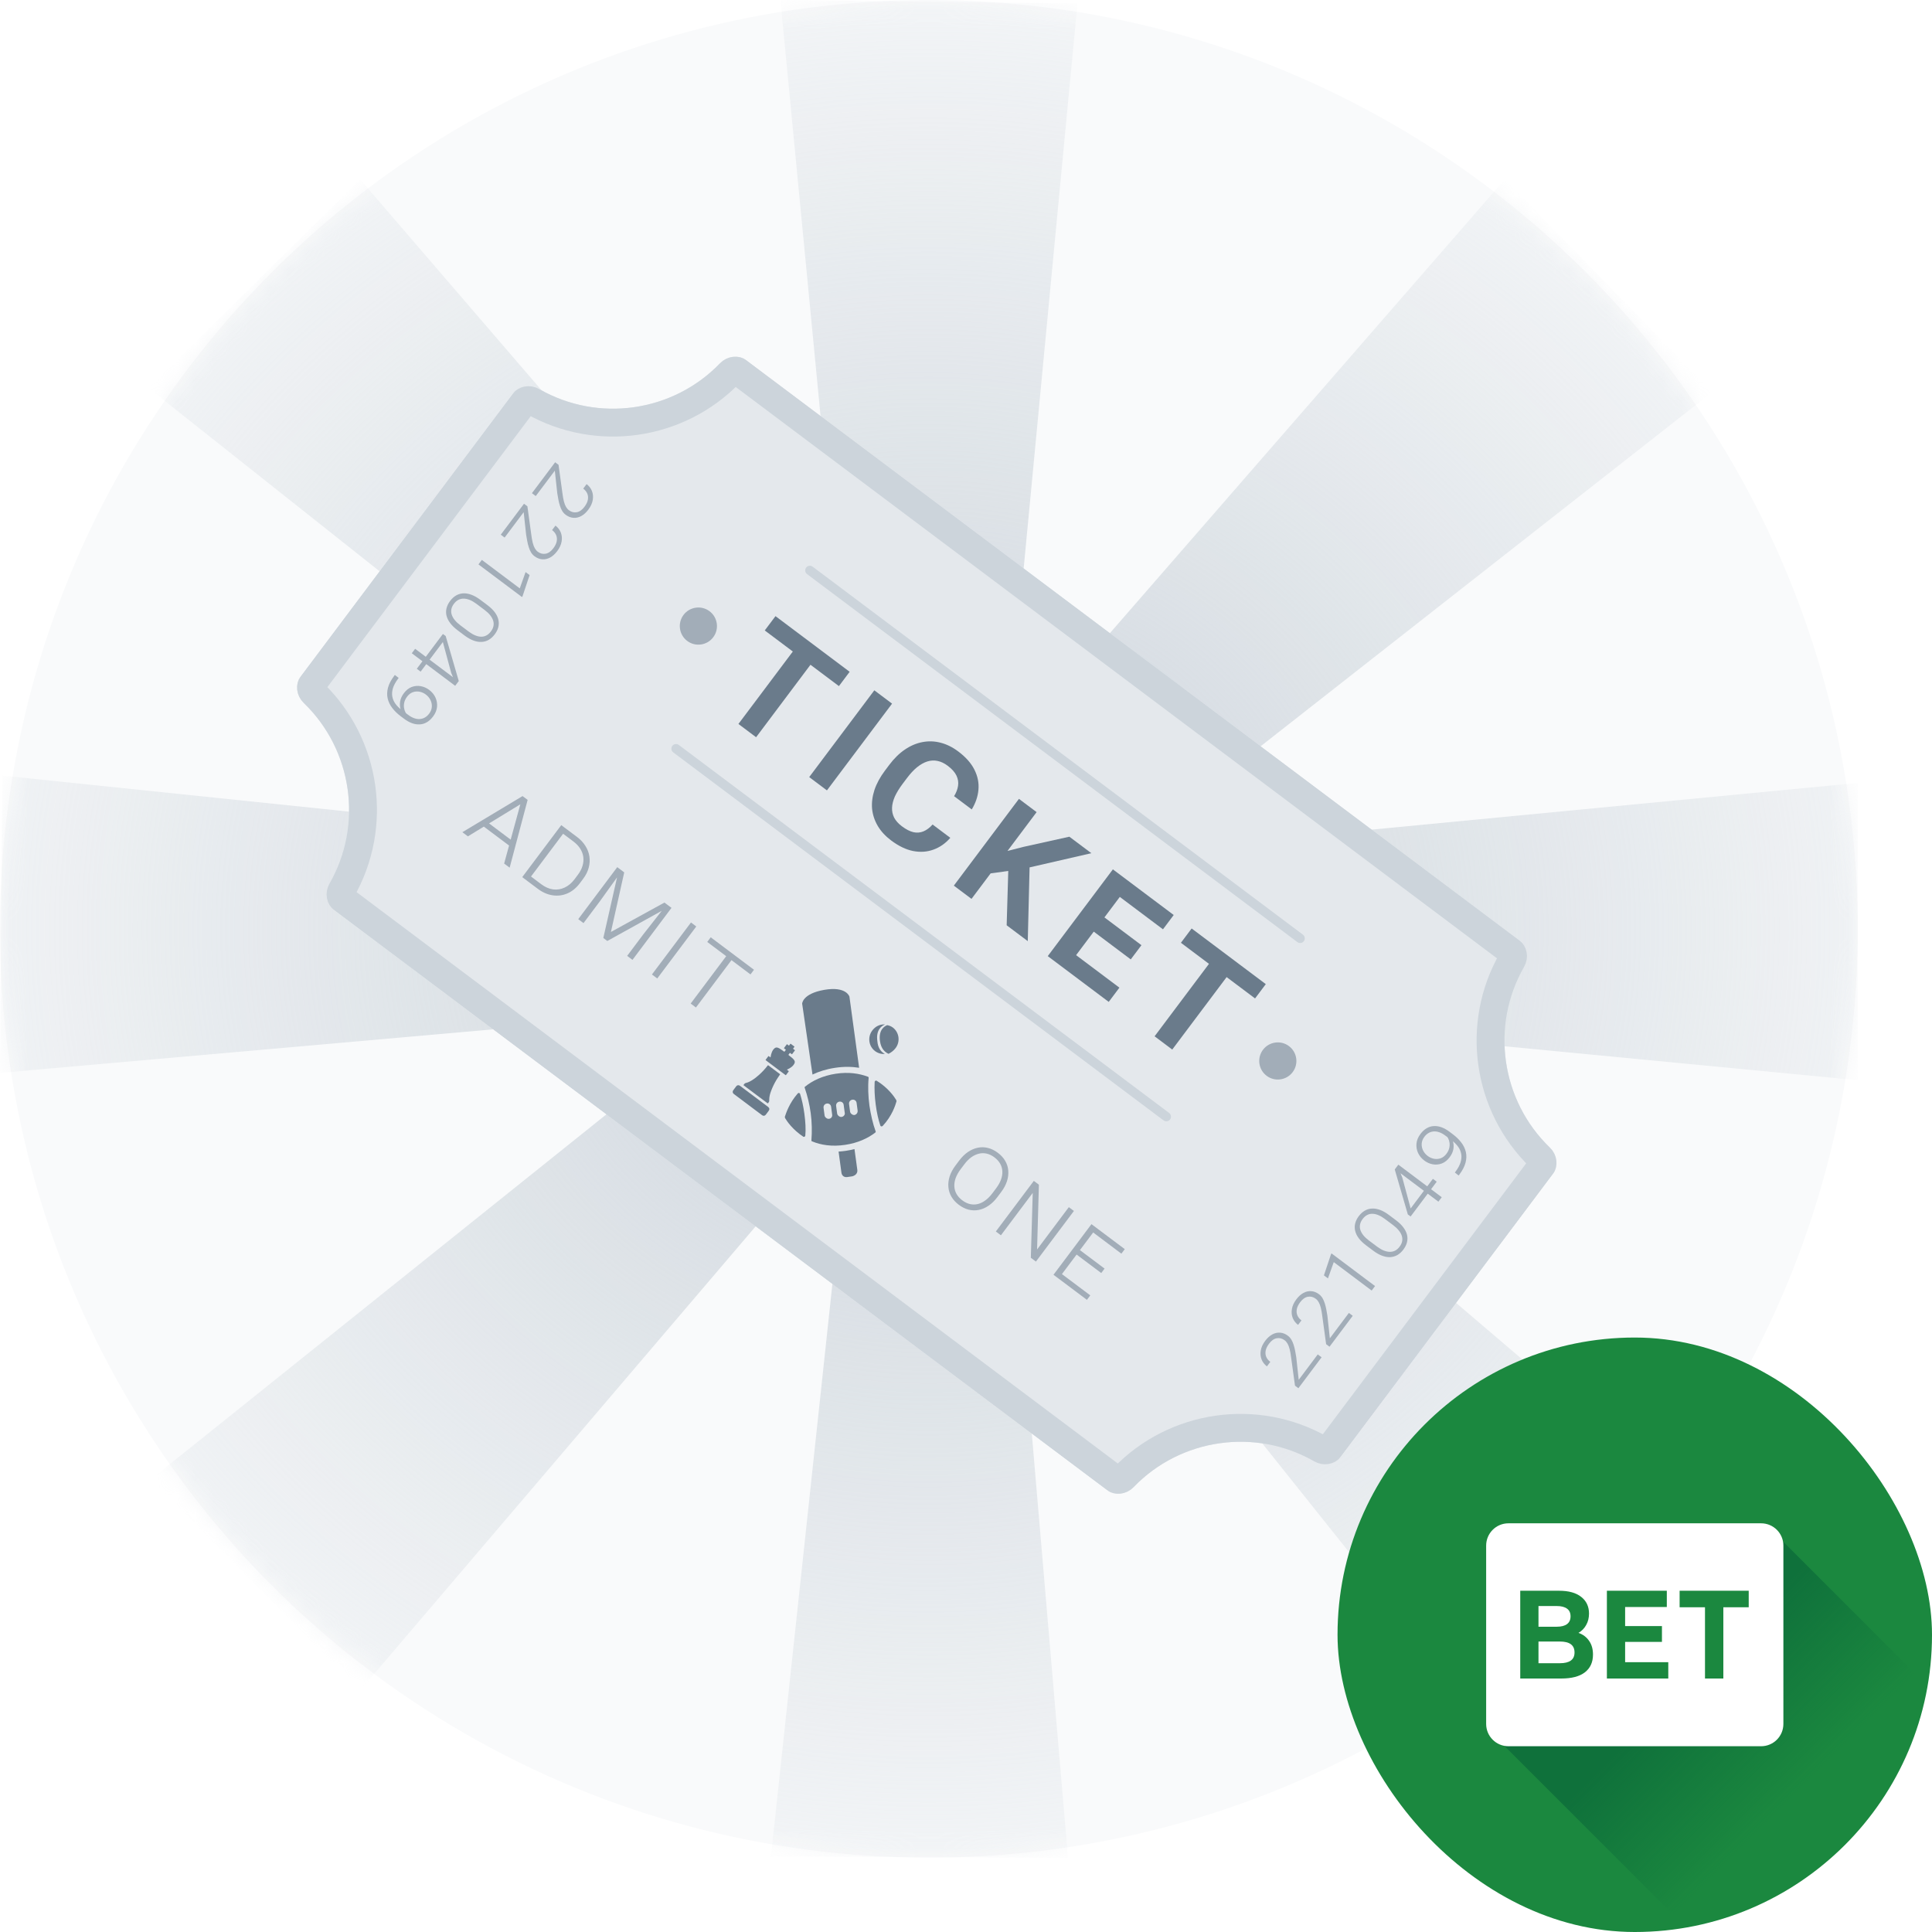
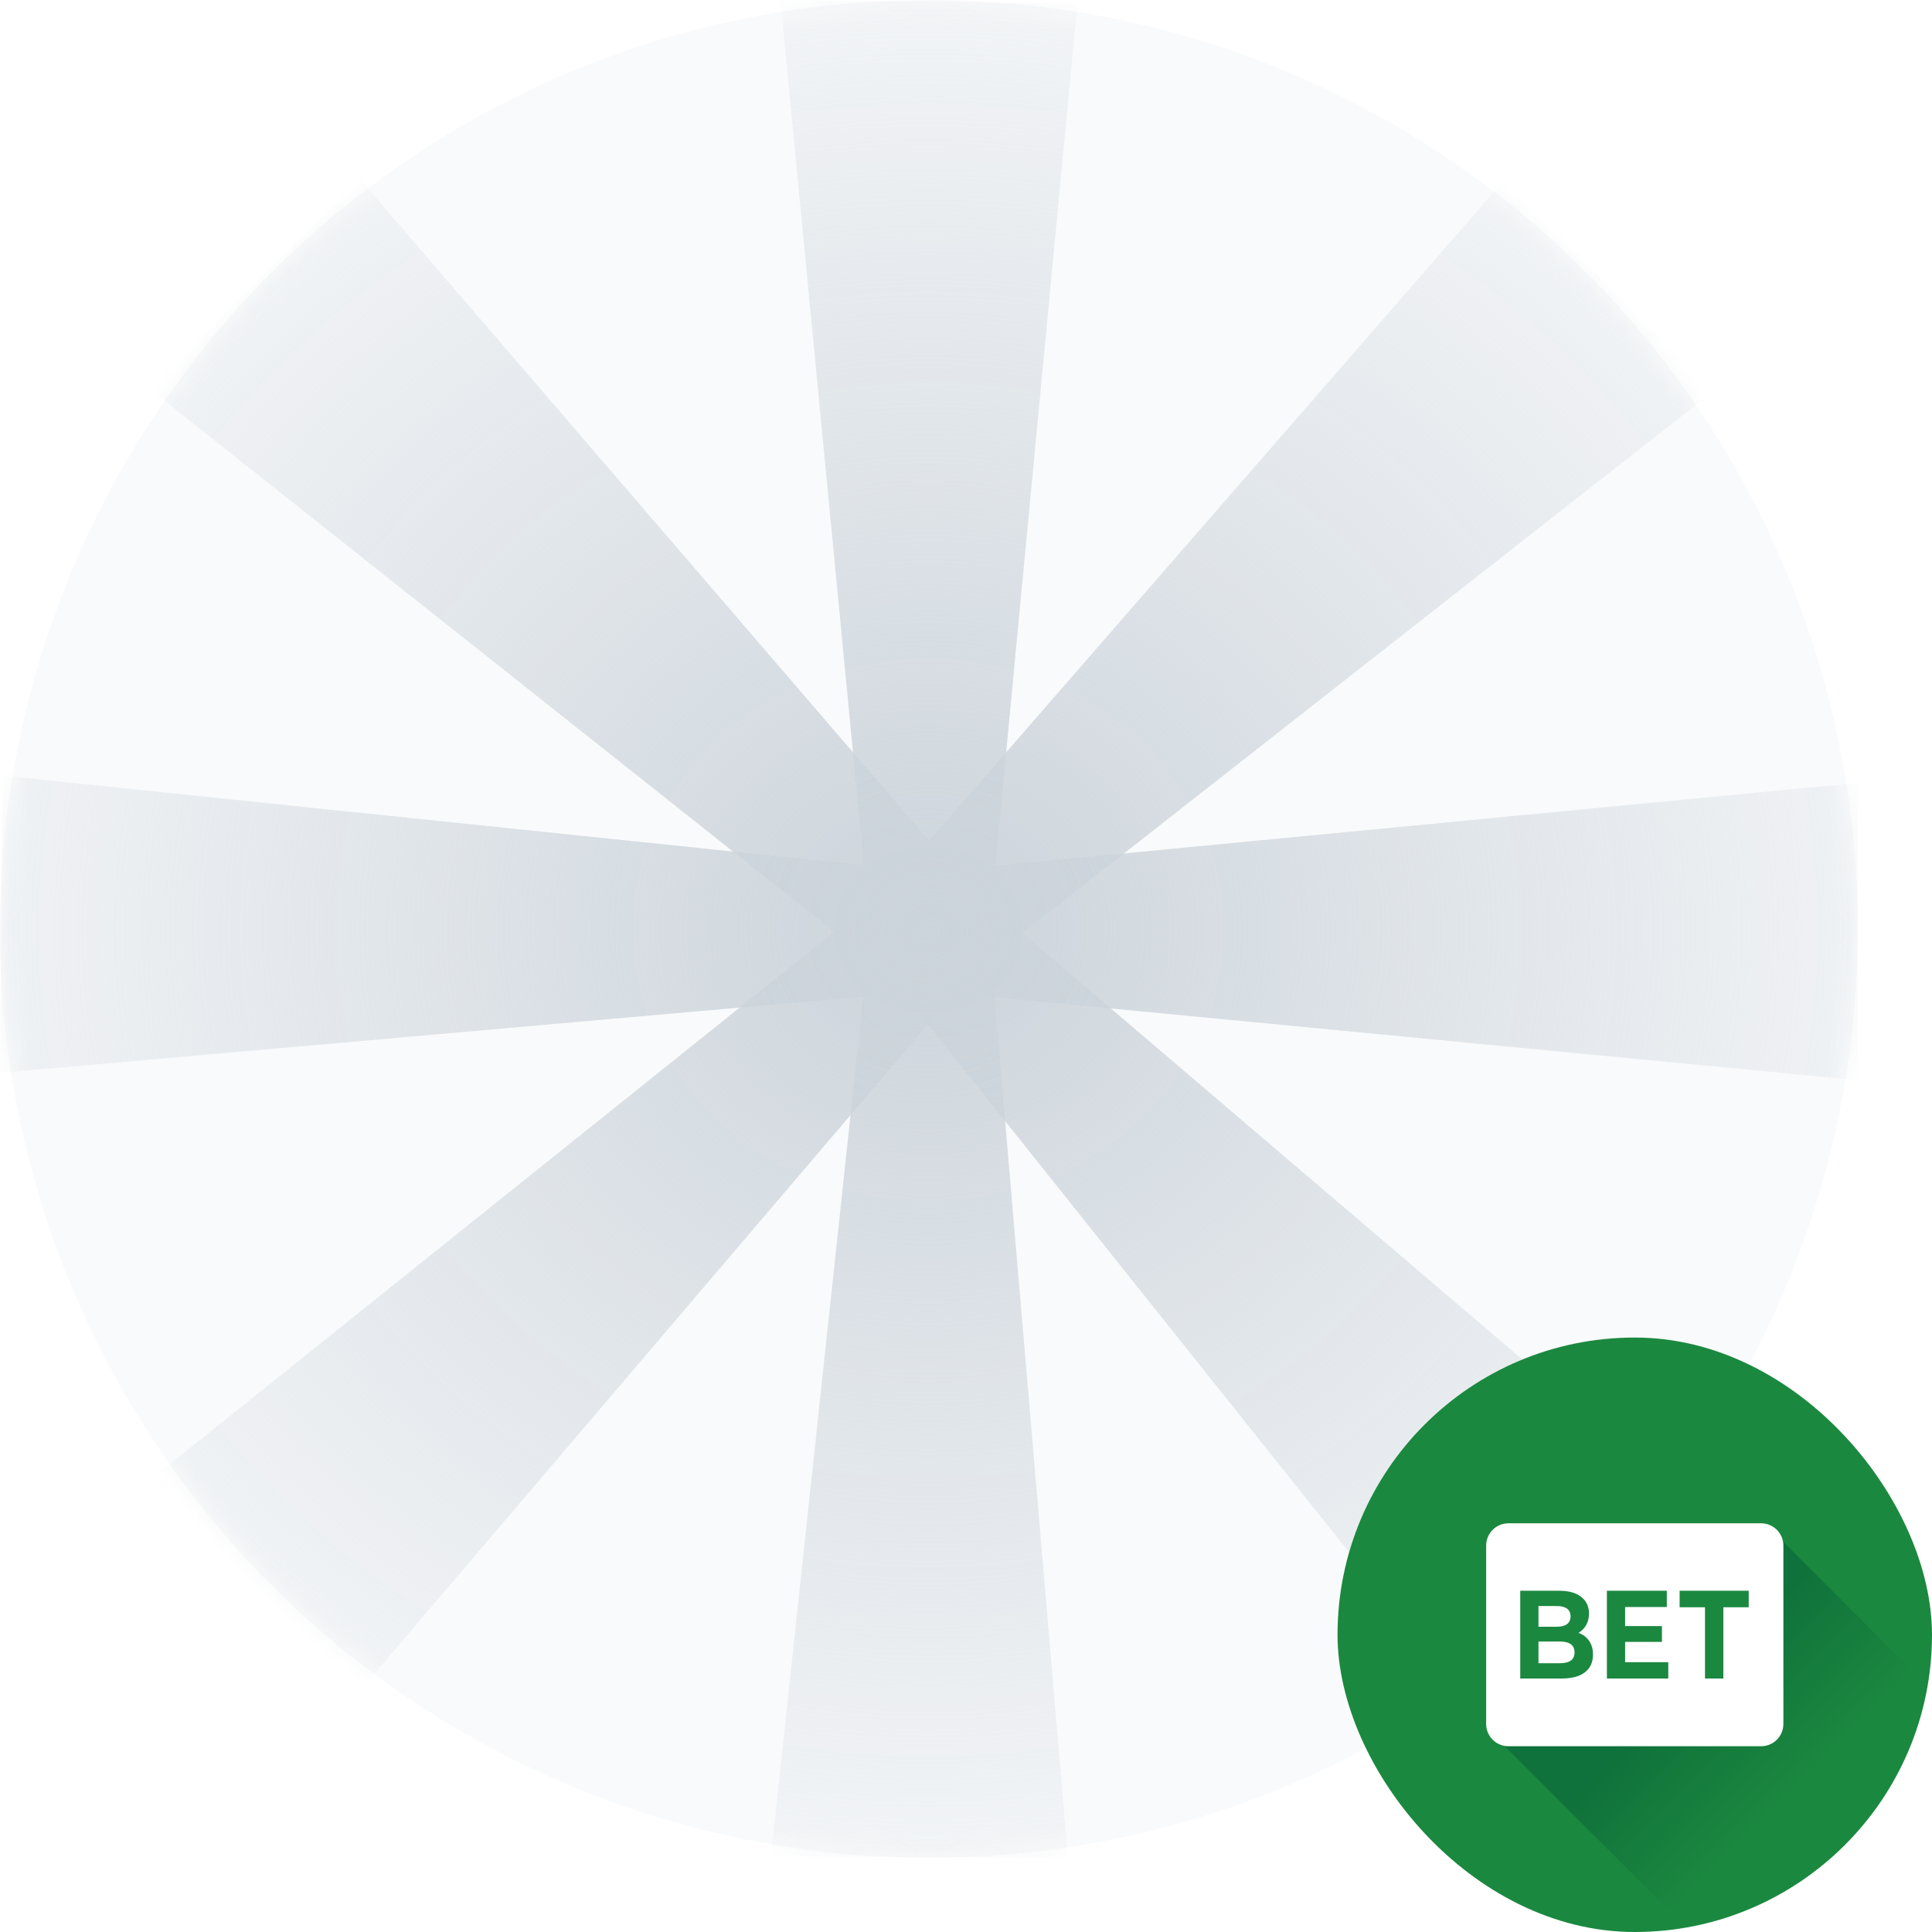
<svg xmlns="http://www.w3.org/2000/svg" width="104" height="104" viewBox="0 0 104 104" fill="none">
  <g clip-path="url(#clip0_11476_46102)">
    <circle cx="50" cy="50" r="50" fill="#F9FAFB" />
    <mask id="mask0_11476_46102" style="mask-type:alpha" maskUnits="userSpaceOnUse" x="0" y="0" width="100" height="100">
      <circle cx="50" cy="50" r="50" fill="#F4F4F4" />
    </mask>
    <g mask="url(#mask0_11476_46102)">
      <path d="M100 42.145V58.148L50.03 53.347V46.946L100 42.145Z" fill="url(#paint0_radial_11476_46102)" />
      <path d="M90.5 80.473L79.193 91.789L47.769 52.409L52.291 47.883L90.5 80.473Z" fill="url(#paint1_radial_11476_46102)" />
      <path d="M57.49 100L49.495 99.969L41.5 99.938L46.843 50.159L53.239 50.183L57.49 100Z" fill="url(#paint2_radial_11476_46102)" />
      <path d="M19.389 90.988L8.123 79.631L47.769 47.867L52.275 52.41L19.389 90.988Z" fill="url(#paint3_radial_11476_46102)" />
      <path d="M0 57.753L0.123 41.751L50.055 46.938L50.005 53.339L0 57.753Z" fill="url(#paint4_radial_11476_46102)" />
      <path d="M8 20.892L19.389 9.659L52.295 47.912L47.739 52.406L8 20.892Z" fill="url(#paint5_radial_11476_46102)" />
      <path d="M42.011 0L58 0.185L53.239 50.183L46.843 50.109L42.011 0Z" fill="url(#paint6_radial_11476_46102)" />
      <path d="M81 9.659L92.183 21.097L52.248 52.415L47.775 47.839L81 9.659Z" fill="url(#paint7_radial_11476_46102)" />
    </g>
    <g clip-path="url(#clip1_11476_46102)">
      <g filter="url(#filter0_d_11476_46102)">
        <path d="M27.599 21.198C27.93 20.756 28.555 20.674 29.034 20.948C32.2 22.761 36.218 22.188 38.751 19.563C39.135 19.166 39.757 19.071 40.199 19.402L81.789 50.616C82.23 50.948 82.313 51.573 82.039 52.052C80.226 55.218 80.798 59.235 83.423 61.769C83.821 62.152 83.916 62.775 83.584 63.217L72.179 78.413C71.848 78.855 71.223 78.938 70.744 78.663C67.578 76.85 63.56 77.423 61.027 80.048C60.643 80.445 60.02 80.54 59.579 80.209L17.989 48.995C17.547 48.663 17.465 48.039 17.739 47.559C19.552 44.394 18.979 40.376 16.354 37.843C15.957 37.459 15.862 36.836 16.193 36.394L27.599 21.198Z" fill="#E4E8EC" />
        <path d="M28.198 21.648C28.269 21.554 28.459 21.483 28.661 21.599C32.125 23.582 36.519 22.956 39.291 20.084C39.453 19.916 39.655 19.932 39.749 20.002L81.338 51.216C81.432 51.287 81.504 51.477 81.388 51.679C79.404 55.143 80.03 59.536 82.903 62.309C83.07 62.47 83.055 62.673 82.984 62.767L71.579 77.963C71.509 78.057 71.319 78.128 71.116 78.012C67.652 76.029 63.259 76.655 60.487 79.527C60.325 79.695 60.123 79.68 60.029 79.609L18.439 48.395C18.345 48.325 18.274 48.134 18.39 47.932C20.373 44.468 19.747 40.075 16.875 37.303C16.707 37.141 16.723 36.938 16.793 36.844L28.198 21.648Z" stroke="#CCD4DB" stroke-width="1.5" />
      </g>
      <g clip-path="url(#clip2_11476_46102)">
        <path d="M47.368 56.034C47.429 56.477 47.649 56.642 47.83 56.728C47.988 56.648 48.115 56.544 48.211 56.417C48.473 56.068 48.405 55.569 48.059 55.31C47.965 55.239 47.847 55.2 47.76 55.184C47.626 55.233 47.285 55.424 47.368 56.034Z" fill="#6A7B8B" />
        <path d="M47.226 56.026C47.151 55.472 47.428 55.233 47.642 55.145C47.358 55.131 47.12 55.251 46.953 55.474C46.691 55.823 46.759 56.322 47.105 56.581C47.262 56.699 47.467 56.754 47.633 56.729C47.452 56.643 47.255 56.446 47.226 56.026Z" fill="#6A7B8B" />
        <path d="M40.675 58.907C40.464 58.748 40.252 58.59 40.041 58.431C40.019 58.415 40.019 58.415 40.035 58.391C40.045 58.378 40.055 58.365 40.065 58.352C40.086 58.323 40.112 58.304 40.147 58.297C40.269 58.27 40.379 58.214 40.484 58.148C40.623 58.061 40.752 57.958 40.873 57.848C41.04 57.696 41.192 57.533 41.328 57.353C41.337 57.341 41.344 57.338 41.358 57.348C41.566 57.506 41.775 57.661 41.982 57.817C41.994 57.826 41.994 57.833 41.986 57.845C41.922 57.939 41.856 58.031 41.797 58.129C41.741 58.222 41.689 58.318 41.641 58.416C41.592 58.518 41.547 58.621 41.508 58.727C41.452 58.874 41.411 59.026 41.408 59.184C41.408 59.199 41.408 59.214 41.409 59.229C41.413 59.272 41.402 59.312 41.373 59.345C41.359 59.361 41.347 59.389 41.33 59.392C41.316 59.395 41.295 59.371 41.279 59.359C41.078 59.209 40.876 59.058 40.675 58.907Z" fill="#6A7B8B" />
-         <path d="M42.359 57.583C42.385 57.602 42.407 57.62 42.43 57.636C42.466 57.663 42.466 57.663 42.438 57.7C42.397 57.755 42.355 57.81 42.314 57.866C42.303 57.879 42.297 57.881 42.283 57.871C41.93 57.606 41.577 57.34 41.224 57.075C41.209 57.065 41.208 57.057 41.219 57.043C41.265 56.983 41.311 56.922 41.356 56.86C41.368 56.844 41.376 56.845 41.39 56.856C41.417 56.877 41.444 56.897 41.475 56.92C41.478 56.91 41.481 56.904 41.482 56.899C41.495 56.809 41.515 56.721 41.55 56.637C41.585 56.554 41.631 56.478 41.704 56.422C41.757 56.381 41.815 56.379 41.876 56.401C41.957 56.43 42.026 56.48 42.095 56.528C42.132 56.553 42.169 56.58 42.205 56.607C42.218 56.617 42.226 56.617 42.235 56.603C42.255 56.576 42.275 56.549 42.295 56.523C42.304 56.512 42.304 56.504 42.291 56.496C42.265 56.477 42.238 56.456 42.212 56.437C42.199 56.429 42.199 56.421 42.208 56.41C42.256 56.347 42.303 56.285 42.349 56.222C42.359 56.208 42.366 56.209 42.378 56.219C42.403 56.238 42.429 56.257 42.454 56.277C42.466 56.286 42.474 56.285 42.482 56.273C42.501 56.246 42.522 56.22 42.542 56.194C42.549 56.183 42.556 56.179 42.567 56.189C42.63 56.237 42.694 56.285 42.757 56.332C42.769 56.34 42.768 56.347 42.76 56.358C42.739 56.384 42.72 56.412 42.7 56.437C42.69 56.45 42.692 56.456 42.703 56.465C42.73 56.484 42.756 56.505 42.782 56.524C42.793 56.532 42.795 56.538 42.786 56.55C42.738 56.613 42.69 56.677 42.643 56.741C42.634 56.753 42.627 56.752 42.616 56.744C42.591 56.724 42.563 56.704 42.537 56.685C42.525 56.676 42.519 56.677 42.51 56.689C42.49 56.716 42.47 56.743 42.449 56.77C42.438 56.782 42.442 56.79 42.454 56.799C42.511 56.844 42.569 56.889 42.624 56.935C42.674 56.976 42.721 57.019 42.755 57.074C42.793 57.134 42.792 57.193 42.76 57.256C42.702 57.37 42.605 57.446 42.498 57.509C42.459 57.533 42.416 57.552 42.376 57.573C42.374 57.574 42.37 57.577 42.359 57.583Z" fill="#6A7B8B" />
-         <path d="M40.593 59.019C40.844 59.208 41.096 59.397 41.348 59.586C41.424 59.644 41.435 59.722 41.377 59.799C41.327 59.867 41.276 59.935 41.224 60.003C41.174 60.071 41.091 60.082 41.024 60.032C40.516 59.651 40.008 59.27 39.5 58.888C39.433 58.838 39.422 58.755 39.472 58.687C39.525 58.616 39.577 58.547 39.63 58.476C39.681 58.408 39.763 58.397 39.831 58.447C40.084 58.638 40.339 58.829 40.593 59.019Z" fill="#6A7B8B" />
        <path d="M47.137 60.906C46.98 60.475 46.876 59.997 46.803 59.523C46.735 59.02 46.714 58.499 46.759 58.027C46.765 57.997 46.751 57.969 46.71 57.956C46.253 57.787 45.689 57.694 44.992 57.799C44.277 57.907 43.731 58.176 43.34 58.492C43.312 58.506 43.307 58.537 43.32 58.565C43.466 58.987 43.578 59.455 43.641 59.92C43.706 60.404 43.716 60.917 43.679 61.377C43.673 61.408 43.687 61.435 43.717 61.441C44.187 61.637 44.783 61.735 45.498 61.627C46.175 61.526 46.704 61.278 47.098 60.981C47.134 60.956 47.15 60.934 47.137 60.906ZM44.629 60.226C44.571 60.235 44.519 60.213 44.475 60.18C44.431 60.147 44.395 60.103 44.387 60.045L44.333 59.638C44.317 59.522 44.392 59.421 44.508 59.404C44.624 59.386 44.723 59.461 44.739 59.577L44.793 59.984C44.82 60.108 44.745 60.209 44.629 60.226ZM45.306 60.124C45.248 60.133 45.195 60.111 45.151 60.078C45.108 60.045 45.072 60.001 45.064 59.943L45.009 59.536C44.994 59.42 45.069 59.32 45.185 59.302C45.301 59.285 45.4 59.359 45.415 59.475L45.47 59.882C45.505 59.995 45.422 60.107 45.306 60.124ZM46.002 60.02C45.944 60.028 45.891 60.006 45.847 59.974C45.803 59.941 45.768 59.897 45.76 59.838L45.705 59.431C45.69 59.315 45.765 59.215 45.881 59.197C45.997 59.18 46.096 59.254 46.111 59.37L46.166 59.777C46.182 59.894 46.107 59.994 46.002 60.02Z" fill="#6A7B8B" />
        <path d="M43.301 59.961C43.246 59.554 43.169 59.2 43.067 58.88C43.05 58.833 42.979 58.814 42.945 58.858C42.483 59.382 42.311 59.932 42.254 60.099C42.24 60.141 42.254 60.168 42.267 60.196C42.357 60.35 42.665 60.808 43.239 61.187C43.283 61.219 43.347 61.18 43.35 61.13C43.383 60.789 43.358 60.388 43.301 59.961ZM48.253 59.305C48.267 59.264 48.253 59.236 48.24 59.208C48.15 59.054 47.817 58.56 47.194 58.179C47.15 58.147 47.086 58.186 47.083 58.236C47.064 58.604 47.08 59.017 47.14 59.463C47.197 59.889 47.277 60.263 47.39 60.592C47.407 60.639 47.467 60.649 47.512 60.613C48.021 60.072 48.199 59.491 48.253 59.305Z" fill="#6A7B8B" />
        <path d="M46.247 57.479L45.725 53.648C45.725 53.648 45.562 53.079 44.377 53.283C43.191 53.488 43.18 54.027 43.18 54.027L43.737 57.843C44.082 57.679 44.485 57.551 44.949 57.481C45.434 57.408 45.865 57.417 46.247 57.479Z" fill="#6A7B8B" />
        <path d="M45.141 61.99C45.269 61.982 45.402 61.968 45.538 61.948C45.698 61.924 45.851 61.892 45.997 61.855L46.149 62.97C46.172 63.136 46.076 63.264 45.886 63.32L45.609 63.361C45.444 63.386 45.318 63.292 45.295 63.126L45.141 61.99Z" fill="#6A7B8B" />
      </g>
      <path d="M36.391 40.301L62.784 60.11" stroke="#CCD4DB" stroke-width="0.5" stroke-linecap="round" />
      <path d="M43.594 30.704L69.987 50.513" stroke="#CCD4DB" stroke-width="0.5" stroke-linecap="round" />
      <circle cx="68.785" cy="57.112" r="1" transform="rotate(36.889 68.785 57.112)" fill="#A2ADB8" />
      <circle cx="37.594" cy="33.702" r="1" transform="rotate(36.889 37.594 33.702)" fill="#A2ADB8" />
      <path d="M44.206 35.014L40.701 39.685L39.75 38.971L43.256 34.301L44.206 35.014ZM45.737 36.163L45.159 36.933L41.167 33.937L41.745 33.167L45.737 36.163Z" fill="#6A7B8B" />
      <path d="M48.02 37.877L44.514 42.547L43.56 41.831L47.065 37.16L48.02 37.877Z" fill="#6A7B8B" />
      <path d="M50.202 44.384L51.156 45.1C50.894 45.401 50.591 45.612 50.248 45.735C49.908 45.86 49.544 45.885 49.155 45.811C48.769 45.734 48.375 45.545 47.972 45.243C47.66 45.008 47.417 44.745 47.246 44.453C47.077 44.163 46.976 43.856 46.944 43.531C46.917 43.206 46.96 42.87 47.072 42.524C47.188 42.177 47.376 41.831 47.635 41.486L47.87 41.173C48.128 40.828 48.408 40.554 48.709 40.35C49.013 40.143 49.327 40.009 49.652 39.948C49.98 39.884 50.305 39.895 50.628 39.979C50.956 40.062 51.276 40.22 51.586 40.453C51.993 40.759 52.283 41.087 52.456 41.438C52.63 41.786 52.702 42.143 52.67 42.508C52.639 42.873 52.519 43.227 52.31 43.572L51.359 42.858C51.474 42.673 51.544 42.488 51.572 42.304C51.601 42.117 51.573 41.933 51.487 41.751C51.401 41.57 51.243 41.392 51.011 41.218C50.832 41.084 50.652 40.999 50.47 40.962C50.289 40.923 50.106 40.932 49.92 40.989C49.736 41.047 49.551 41.151 49.366 41.3C49.184 41.448 49.004 41.642 48.823 41.883L48.585 42.199C48.409 42.435 48.271 42.659 48.172 42.873C48.078 43.087 48.027 43.289 48.019 43.479C48.012 43.67 48.05 43.849 48.134 44.017C48.223 44.183 48.36 44.337 48.547 44.477C48.771 44.645 48.976 44.751 49.165 44.796C49.355 44.839 49.536 44.824 49.709 44.753C49.881 44.682 50.045 44.559 50.202 44.384Z" fill="#6A7B8B" />
      <path d="M55.801 43.717L52.296 48.387L51.345 47.674L54.85 43.003L55.801 43.717ZM58.748 45.928L55.052 46.777L53.126 47.042L53.585 45.971L55.094 45.587L57.564 45.04L58.748 45.928ZM54.189 49.808L54.286 46.516L55.429 46.439L55.325 50.661L54.189 49.808Z" fill="#6A7B8B" />
      <path d="M60.258 53.166L59.683 53.932L57.052 51.957L57.627 51.191L60.258 53.166ZM60.857 47.511L57.352 52.182L56.401 51.468L59.907 46.798L60.857 47.511ZM61.444 50.879L60.869 51.645L58.578 49.925L59.152 49.159L61.444 50.879ZM63.181 49.255L62.603 50.025L59.98 48.056L60.557 47.286L63.181 49.255Z" fill="#6A7B8B" />
      <path d="M66.608 51.827L63.102 56.498L62.152 55.784L65.657 51.114L66.608 51.827ZM68.138 52.976L67.56 53.746L63.569 50.75L64.146 49.98L68.138 52.976Z" fill="#6A7B8B" />
      <path d="M28.84 26.703L28.634 26.548L29.883 24.884L30.066 25.02L30.272 26.524C30.294 26.706 30.321 26.859 30.352 26.981C30.383 27.103 30.421 27.203 30.466 27.281C30.51 27.358 30.562 27.419 30.622 27.464C30.756 27.565 30.898 27.601 31.048 27.573C31.198 27.547 31.336 27.449 31.463 27.279C31.563 27.146 31.624 27.02 31.645 26.899C31.666 26.779 31.655 26.667 31.611 26.565C31.567 26.465 31.495 26.377 31.395 26.302L31.576 26.06C31.709 26.159 31.804 26.282 31.863 26.429C31.922 26.579 31.937 26.739 31.909 26.911C31.88 27.085 31.801 27.26 31.67 27.434C31.554 27.589 31.427 27.704 31.289 27.779C31.151 27.854 31.01 27.886 30.866 27.874C30.721 27.864 30.582 27.809 30.448 27.709C30.375 27.654 30.313 27.585 30.264 27.504C30.215 27.424 30.175 27.332 30.143 27.231C30.11 27.13 30.082 27.022 30.06 26.907C30.038 26.791 30.017 26.673 29.998 26.551L29.866 25.337L28.84 26.703Z" fill="#A2ADB8" />
      <path d="M27.164 28.937L26.957 28.782L28.207 27.117L28.39 27.254L28.596 28.757C28.618 28.94 28.645 29.092 28.676 29.214C28.707 29.337 28.745 29.436 28.79 29.514C28.834 29.591 28.886 29.652 28.946 29.698C29.08 29.798 29.222 29.834 29.372 29.806C29.522 29.78 29.66 29.682 29.787 29.512C29.887 29.38 29.948 29.253 29.969 29.132C29.99 29.012 29.979 28.9 29.935 28.798C29.891 28.698 29.819 28.61 29.719 28.535L29.9 28.293C30.032 28.392 30.128 28.515 30.187 28.662C30.246 28.812 30.261 28.973 30.233 29.144C30.204 29.318 30.125 29.493 29.994 29.668C29.878 29.822 29.751 29.937 29.613 30.012C29.475 30.087 29.334 30.119 29.19 30.108C29.045 30.097 28.906 30.042 28.772 29.942C28.699 29.887 28.637 29.819 28.587 29.737C28.539 29.657 28.499 29.566 28.467 29.464C28.433 29.363 28.406 29.255 28.384 29.14C28.362 29.025 28.341 28.906 28.322 28.785L28.19 27.57L27.164 28.937Z" fill="#A2ADB8" />
      <path d="M28.098 32.139L25.756 30.382L25.938 30.14L27.979 31.672L28.292 30.795L28.509 30.957L28.126 32.101L28.098 32.139Z" fill="#A2ADB8" />
      <path d="M25.008 34.21L24.627 33.924C24.462 33.799 24.33 33.671 24.233 33.539C24.134 33.409 24.069 33.276 24.036 33.142C24.004 33.009 24.004 32.875 24.037 32.74C24.07 32.607 24.134 32.477 24.23 32.349C24.326 32.222 24.433 32.123 24.553 32.053C24.672 31.985 24.801 31.947 24.939 31.939C25.077 31.933 25.223 31.959 25.377 32.016C25.53 32.072 25.69 32.163 25.856 32.287L26.237 32.573C26.402 32.697 26.534 32.825 26.633 32.955C26.73 33.087 26.795 33.22 26.826 33.353C26.858 33.488 26.858 33.622 26.825 33.755C26.792 33.888 26.728 34.018 26.632 34.146C26.536 34.274 26.429 34.372 26.311 34.441C26.192 34.511 26.063 34.548 25.925 34.554C25.787 34.562 25.641 34.538 25.488 34.481C25.334 34.425 25.174 34.334 25.008 34.21ZM24.783 33.662L25.222 33.992C25.343 34.083 25.461 34.152 25.574 34.199C25.688 34.247 25.796 34.272 25.898 34.273C26 34.276 26.095 34.253 26.183 34.206C26.272 34.159 26.353 34.088 26.426 33.991C26.497 33.896 26.543 33.799 26.563 33.7C26.583 33.604 26.578 33.506 26.547 33.408C26.517 33.312 26.463 33.215 26.386 33.117C26.309 33.021 26.21 32.928 26.089 32.837L25.65 32.507C25.528 32.416 25.41 32.346 25.296 32.298C25.18 32.252 25.07 32.227 24.966 32.224C24.863 32.222 24.766 32.244 24.675 32.29C24.586 32.336 24.506 32.407 24.434 32.503C24.362 32.599 24.316 32.696 24.297 32.794C24.279 32.893 24.285 32.992 24.317 33.089C24.349 33.188 24.404 33.286 24.483 33.381C24.561 33.477 24.661 33.571 24.783 33.662Z" fill="#A2ADB8" />
      <path d="M22.642 36.155L22.436 36L23.841 34.128L23.991 34.237L24.696 36.66L24.552 36.851L24.291 36.23L23.839 34.561L22.642 36.155ZM24.502 36.917L22.167 35.165L22.347 34.925L24.682 36.678L24.502 36.917Z" fill="#A2ADB8" />
      <path d="M21.461 36.494L21.426 36.54C21.293 36.718 21.202 36.885 21.153 37.041C21.105 37.2 21.093 37.349 21.117 37.487C21.141 37.627 21.196 37.757 21.281 37.878C21.367 37.999 21.479 38.111 21.615 38.213L21.968 38.478C22.084 38.565 22.195 38.627 22.302 38.663C22.41 38.7 22.512 38.714 22.609 38.705C22.707 38.696 22.798 38.667 22.881 38.618C22.964 38.569 23.037 38.502 23.102 38.416C23.191 38.297 23.238 38.174 23.246 38.045C23.253 37.918 23.228 37.796 23.169 37.678C23.111 37.564 23.029 37.466 22.922 37.386C22.82 37.31 22.709 37.259 22.587 37.235C22.465 37.211 22.345 37.219 22.226 37.261C22.108 37.302 22.003 37.382 21.914 37.502C21.839 37.601 21.79 37.701 21.765 37.8C21.741 37.902 21.735 37.999 21.747 38.092C21.76 38.186 21.786 38.269 21.825 38.343C21.864 38.418 21.913 38.479 21.97 38.524L21.792 38.52C21.691 38.438 21.617 38.33 21.571 38.196C21.525 38.063 21.514 37.919 21.538 37.765C21.562 37.613 21.629 37.464 21.739 37.317C21.862 37.153 22.003 37.041 22.16 36.981C22.32 36.922 22.481 36.907 22.646 36.936C22.811 36.966 22.964 37.033 23.103 37.137C23.252 37.249 23.365 37.385 23.439 37.544C23.513 37.705 23.542 37.873 23.526 38.05C23.509 38.229 23.438 38.401 23.313 38.568C23.21 38.705 23.098 38.809 22.976 38.879C22.855 38.95 22.727 38.988 22.592 38.994C22.457 39.002 22.319 38.98 22.178 38.929C22.037 38.878 21.896 38.799 21.756 38.694L21.567 38.553C21.385 38.416 21.234 38.268 21.114 38.108C20.992 37.95 20.911 37.781 20.869 37.6C20.827 37.419 20.832 37.227 20.885 37.023C20.938 36.821 21.049 36.608 21.217 36.384L21.255 36.333L21.461 36.494Z" fill="#A2ADB8" />
      <path d="M70.935 72.908L71.142 73.063L69.892 74.728L69.71 74.591L69.503 73.087C69.481 72.905 69.455 72.753 69.423 72.63C69.392 72.508 69.354 72.408 69.31 72.331C69.266 72.253 69.213 72.192 69.153 72.147C69.019 72.047 68.877 72.01 68.727 72.038C68.578 72.065 68.439 72.163 68.312 72.332C68.212 72.465 68.152 72.592 68.13 72.712C68.109 72.833 68.12 72.944 68.165 73.047C68.208 73.147 68.28 73.235 68.381 73.31L68.199 73.552C68.067 73.452 67.971 73.329 67.912 73.182C67.853 73.033 67.838 72.872 67.867 72.7C67.895 72.526 67.975 72.352 68.106 72.177C68.222 72.023 68.349 71.908 68.487 71.833C68.624 71.758 68.765 71.726 68.909 71.737C69.054 71.747 69.194 71.802 69.327 71.903C69.401 71.958 69.462 72.026 69.512 72.108C69.56 72.188 69.6 72.279 69.633 72.381C69.666 72.481 69.693 72.589 69.716 72.705C69.738 72.82 69.758 72.938 69.778 73.06L69.91 74.275L70.935 72.908Z" fill="#A2ADB8" />
      <path d="M72.611 70.675L72.818 70.83L71.568 72.495L71.386 72.358L71.18 70.854C71.158 70.672 71.131 70.519 71.1 70.397C71.068 70.275 71.03 70.175 70.986 70.098C70.942 70.02 70.889 69.959 70.829 69.914C70.696 69.814 70.553 69.777 70.403 69.805C70.254 69.832 70.115 69.93 69.988 70.099C69.888 70.232 69.828 70.359 69.806 70.479C69.785 70.6 69.796 70.711 69.841 70.814C69.885 70.914 69.957 71.001 70.057 71.077L69.875 71.319C69.743 71.219 69.647 71.096 69.588 70.949C69.529 70.799 69.514 70.639 69.543 70.467C69.571 70.293 69.651 70.119 69.782 69.944C69.898 69.789 70.025 69.675 70.163 69.6C70.3 69.524 70.441 69.493 70.585 69.504C70.73 69.514 70.87 69.569 71.003 69.669C71.077 69.725 71.138 69.793 71.188 69.874C71.236 69.955 71.276 70.046 71.309 70.148C71.342 70.248 71.37 70.356 71.392 70.471C71.414 70.587 71.434 70.705 71.454 70.827L71.586 72.041L72.611 70.675Z" fill="#A2ADB8" />
      <path d="M71.678 67.472L74.019 69.229L73.837 69.471L71.797 67.94L71.483 68.817L71.267 68.654L71.649 67.511L71.678 67.472Z" fill="#A2ADB8" />
      <path d="M74.767 65.402L75.148 65.688C75.314 65.812 75.445 65.94 75.543 66.072C75.641 66.203 75.707 66.335 75.74 66.469C75.772 66.602 75.771 66.736 75.739 66.871C75.706 67.004 75.641 67.135 75.546 67.262C75.45 67.39 75.342 67.489 75.223 67.559C75.103 67.626 74.974 67.664 74.837 67.672C74.699 67.678 74.553 67.653 74.399 67.596C74.245 67.539 74.085 67.449 73.92 67.324L73.539 67.038C73.373 66.914 73.241 66.787 73.143 66.656C73.045 66.524 72.981 66.392 72.949 66.259C72.917 66.123 72.917 65.989 72.95 65.856C72.983 65.723 73.047 65.593 73.143 65.465C73.239 65.338 73.346 65.24 73.465 65.171C73.584 65.101 73.713 65.063 73.851 65.057C73.988 65.049 74.134 65.074 74.288 65.13C74.442 65.187 74.601 65.277 74.767 65.402ZM74.993 65.949L74.553 65.62C74.432 65.528 74.315 65.459 74.202 65.412C74.087 65.364 73.979 65.34 73.877 65.339C73.775 65.336 73.68 65.358 73.592 65.406C73.503 65.452 73.422 65.524 73.35 65.62C73.278 65.716 73.232 65.813 73.213 65.911C73.193 66.008 73.198 66.105 73.228 66.204C73.258 66.3 73.312 66.397 73.389 66.495C73.466 66.59 73.565 66.683 73.687 66.775L74.126 67.104C74.247 67.195 74.365 67.265 74.48 67.313C74.595 67.36 74.705 67.384 74.809 67.387C74.912 67.389 75.009 67.367 75.1 67.322C75.189 67.275 75.269 67.204 75.341 67.109C75.414 67.012 75.459 66.915 75.478 66.818C75.496 66.718 75.49 66.62 75.458 66.522C75.427 66.423 75.371 66.326 75.292 66.231C75.214 66.134 75.114 66.04 74.993 65.949Z" fill="#A2ADB8" />
      <path d="M77.133 63.456L77.339 63.611L75.934 65.484L75.784 65.374L75.08 62.952L75.224 62.76L75.484 63.382L75.936 65.051L77.133 63.456ZM75.273 62.694L77.609 64.447L77.429 64.686L75.093 62.934L75.273 62.694Z" fill="#A2ADB8" />
-       <path d="M78.315 63.117L78.35 63.071C78.483 62.894 78.573 62.727 78.622 62.57C78.671 62.411 78.683 62.263 78.659 62.125C78.634 61.985 78.58 61.854 78.495 61.734C78.408 61.612 78.297 61.5 78.161 61.398L77.808 61.133C77.692 61.046 77.58 60.984 77.473 60.948C77.365 60.911 77.263 60.898 77.166 60.907C77.068 60.915 76.978 60.944 76.895 60.993C76.812 61.042 76.738 61.11 76.674 61.196C76.585 61.314 76.537 61.438 76.53 61.567C76.522 61.694 76.548 61.816 76.606 61.933C76.664 62.048 76.746 62.145 76.853 62.225C76.955 62.302 77.067 62.352 77.188 62.376C77.31 62.4 77.43 62.392 77.549 62.351C77.668 62.309 77.772 62.229 77.862 62.109C77.936 62.01 77.986 61.911 78.01 61.811C78.034 61.71 78.04 61.612 78.029 61.52C78.016 61.426 77.99 61.342 77.951 61.269C77.911 61.193 77.863 61.132 77.805 61.087L77.983 61.092C78.085 61.174 78.158 61.282 78.204 61.415C78.25 61.548 78.261 61.692 78.238 61.846C78.213 61.998 78.146 62.148 78.036 62.294C77.913 62.458 77.773 62.57 77.615 62.63C77.456 62.689 77.294 62.704 77.13 62.676C76.964 62.646 76.812 62.579 76.673 62.474C76.523 62.362 76.411 62.226 76.336 62.067C76.262 61.907 76.233 61.738 76.249 61.561C76.266 61.383 76.337 61.21 76.462 61.043C76.565 60.906 76.677 60.803 76.799 60.732C76.921 60.662 77.049 60.623 77.183 60.617C77.318 60.609 77.457 60.631 77.598 60.682C77.739 60.734 77.88 60.812 78.02 60.917L78.208 61.059C78.39 61.195 78.541 61.343 78.662 61.503C78.783 61.661 78.865 61.831 78.907 62.011C78.949 62.192 78.943 62.385 78.89 62.589C78.837 62.79 78.726 63.003 78.558 63.228L78.52 63.278L78.315 63.117Z" fill="#A2ADB8" />
      <path d="M28.018 43.291L25.187 45.021L24.889 44.797L28.129 42.853L28.333 43.006L28.018 43.291ZM27.138 46.485L28.014 43.281L28.199 42.905L28.403 43.058L27.434 46.707L27.138 46.485ZM27.696 45.352L27.512 45.597L25.928 44.409L26.112 44.164L27.696 45.352Z" fill="#A2ADB8" />
      <path d="M28.946 47.842L28.264 47.33L28.452 47.084L29.132 47.595C29.343 47.753 29.557 47.847 29.773 47.877C29.99 47.904 30.198 47.871 30.396 47.777C30.596 47.684 30.773 47.535 30.929 47.328L31.109 47.087C31.228 46.929 31.311 46.768 31.358 46.606C31.406 46.444 31.42 46.286 31.399 46.13C31.379 45.974 31.324 45.827 31.236 45.688C31.148 45.547 31.028 45.419 30.874 45.303L30.163 44.77L30.35 44.52L31.062 45.054C31.251 45.196 31.401 45.356 31.512 45.535C31.626 45.713 31.698 45.902 31.728 46.102C31.758 46.303 31.745 46.505 31.69 46.709C31.636 46.914 31.537 47.113 31.391 47.307L31.215 47.542C31.021 47.8 30.797 47.984 30.542 48.093C30.287 48.203 30.022 48.236 29.745 48.194C29.47 48.153 29.204 48.036 28.946 47.842ZM30.499 44.632L28.398 47.431L28.112 47.216L30.213 44.417L30.499 44.632Z" fill="#A2ADB8" />
      <path d="M33.324 46.751L33.602 46.961L32.886 50.168L35.767 48.585L36.046 48.795L32.691 50.653L32.477 50.492L33.324 46.751ZM33.227 46.679L33.477 46.867L32.269 48.547L31.41 49.691L31.127 49.478L33.227 46.679ZM35.895 48.681L36.147 48.87L34.046 51.67L33.76 51.455L34.618 50.311L35.895 48.681Z" fill="#A2ADB8" />
      <path d="M37.481 49.872L35.38 52.671L35.094 52.457L37.196 49.657L37.481 49.872Z" fill="#A2ADB8" />
      <path d="M39.563 51.434L37.462 54.234L37.179 54.021L39.28 51.221L39.563 51.434ZM40.587 52.203L40.399 52.453L38.071 50.705L38.258 50.455L40.587 52.203Z" fill="#A2ADB8" />
      <path d="M53.892 64.17L53.692 64.436C53.547 64.63 53.389 64.784 53.218 64.9C53.049 65.017 52.873 65.093 52.691 65.129C52.51 65.166 52.327 65.162 52.143 65.117C51.962 65.071 51.785 64.983 51.614 64.855C51.445 64.728 51.313 64.584 51.217 64.421C51.123 64.259 51.068 64.085 51.052 63.899C51.035 63.714 51.058 63.522 51.12 63.325C51.183 63.129 51.288 62.934 51.433 62.741L51.633 62.474C51.778 62.281 51.936 62.126 52.106 62.011C52.277 61.895 52.453 61.819 52.634 61.782C52.818 61.744 53 61.748 53.181 61.794C53.365 61.839 53.542 61.926 53.712 62.054C53.884 62.182 54.017 62.328 54.11 62.491C54.206 62.653 54.261 62.827 54.275 63.013C54.291 63.199 54.268 63.389 54.205 63.586C54.141 63.782 54.037 63.977 53.892 64.17ZM53.421 64.233L53.624 63.962C53.742 63.804 53.829 63.649 53.885 63.495C53.94 63.342 53.964 63.193 53.957 63.049C53.95 62.905 53.911 62.769 53.839 62.642C53.768 62.516 53.665 62.401 53.528 62.299C53.395 62.199 53.258 62.133 53.117 62.1C52.976 62.068 52.836 62.068 52.695 62.102C52.555 62.136 52.418 62.2 52.285 62.295C52.153 62.391 52.028 62.517 51.91 62.675L51.706 62.946C51.588 63.103 51.501 63.26 51.444 63.415C51.389 63.571 51.365 63.721 51.372 63.865C51.38 64.01 51.42 64.146 51.49 64.272C51.563 64.399 51.665 64.513 51.796 64.611C51.934 64.715 52.074 64.783 52.215 64.816C52.355 64.848 52.496 64.847 52.636 64.814C52.776 64.78 52.912 64.714 53.044 64.615C53.177 64.518 53.303 64.39 53.421 64.233Z" fill="#A2ADB8" />
      <path d="M57.809 65.186L55.764 67.911L55.49 67.706L55.592 64.214L53.879 66.496L53.606 66.291L55.651 63.567L55.924 63.772L55.826 67.259L57.535 64.981L57.809 65.186Z" fill="#A2ADB8" />
      <path d="M58.69 69.73L58.509 69.971L56.896 68.76L57.076 68.519L58.69 69.73ZM59.028 66.101L56.983 68.826L56.709 68.621L58.754 65.896L59.028 66.101ZM59.459 68.289L59.28 68.528L57.866 67.467L58.045 67.228L59.459 68.289ZM60.547 67.242L60.364 67.485L58.758 66.279L58.94 66.036L60.547 67.242Z" fill="#A2ADB8" />
    </g>
    <g clip-path="url(#clip3_11476_46102)">
      <rect x="72" y="72" width="32" height="32" rx="16" fill="#1B883F" />
      <path d="M80.281 93.282L94 93L96 83L108 95L95 108L80.281 93.282Z" fill="url(#paint8_linear_11476_46102)" />
      <path fill-rule="evenodd" clip-rule="evenodd" d="M81.2 82C80.537 82 80 82.537 80 83.2V92.8C80 93.463 80.537 94 81.2 94H94.8C95.463 94 96 93.463 96 92.8V83.2C96 82.537 95.463 82 94.8 82H81.2ZM84.97 87.898C85.214 87.983 85.405 88.127 85.543 88.33C85.682 88.528 85.751 88.773 85.751 89.066C85.751 89.48 85.604 89.799 85.312 90.024C85.023 90.245 84.6 90.355 84.043 90.355H81.835V85.63H83.921C84.442 85.63 84.84 85.74 85.117 85.961C85.397 86.181 85.537 86.48 85.537 86.858C85.537 87.088 85.487 87.293 85.385 87.473C85.287 87.653 85.149 87.794 84.97 87.898ZM82.817 86.453V87.567H83.799C84.043 87.567 84.228 87.52 84.354 87.425C84.48 87.331 84.543 87.191 84.543 87.007C84.543 86.822 84.48 86.685 84.354 86.595C84.228 86.501 84.043 86.453 83.799 86.453H82.817ZM83.97 89.531C84.23 89.531 84.425 89.484 84.555 89.39C84.69 89.295 84.757 89.149 84.757 88.951C84.757 88.559 84.494 88.364 83.97 88.364H82.817V89.531H83.97ZM89.804 89.477V90.355H86.499V85.63H89.725V86.507H87.481V87.533H89.463V88.384H87.481V89.477H89.804ZM90.414 86.521H91.78V90.355H92.768V86.521H94.134V85.63H90.414V86.521Z" fill="white" />
    </g>
  </g>
  <defs>
    <filter id="filter0_d_11476_46102" x="5.992" y="9.201" width="87.793" height="81.209" filterUnits="userSpaceOnUse" color-interpolation-filters="sRGB">
      <feFlood flood-opacity="0" result="BackgroundImageFix" />
      <feColorMatrix in="SourceAlpha" type="matrix" values="0 0 0 0 0 0 0 0 0 0 0 0 0 0 0 0 0 0 127 0" result="hardAlpha" />
      <feOffset />
      <feGaussianBlur stdDeviation="5" />
      <feComposite in2="hardAlpha" operator="out" />
      <feColorMatrix type="matrix" values="0 0 0 0 0 0 0 0 0 0 0 0 0 0 0 0 0 0 0.04 0" />
      <feBlend mode="normal" in2="BackgroundImageFix" result="effect1_dropShadow_11476_46102" />
      <feBlend mode="normal" in="SourceGraphic" in2="effect1_dropShadow_11476_46102" result="shape" />
    </filter>
    <radialGradient id="paint0_radial_11476_46102" cx="0" cy="0" r="1" gradientUnits="userSpaceOnUse" gradientTransform="translate(49.97 50.057) rotate(-89.971) scale(59.057 63.901)">
      <stop stop-color="#CCD4DB" />
      <stop offset="1" stop-color="#CCD4DB" stop-opacity="0" />
    </radialGradient>
    <radialGradient id="paint1_radial_11476_46102" cx="0" cy="0" r="1" gradientUnits="userSpaceOnUse" gradientTransform="translate(49.97 50.057) rotate(-89.971) scale(59.057 63.901)">
      <stop stop-color="#CCD4DB" />
      <stop offset="1" stop-color="#CCD4DB" stop-opacity="0" />
    </radialGradient>
    <radialGradient id="paint2_radial_11476_46102" cx="0" cy="0" r="1" gradientUnits="userSpaceOnUse" gradientTransform="translate(49.97 50.057) rotate(-89.971) scale(59.057 63.901)">
      <stop stop-color="#CCD4DB" />
      <stop offset="1" stop-color="#CCD4DB" stop-opacity="0" />
    </radialGradient>
    <radialGradient id="paint3_radial_11476_46102" cx="0" cy="0" r="1" gradientUnits="userSpaceOnUse" gradientTransform="translate(49.97 50.057) rotate(-89.971) scale(59.057 63.901)">
      <stop stop-color="#CCD4DB" />
      <stop offset="1" stop-color="#CCD4DB" stop-opacity="0" />
    </radialGradient>
    <radialGradient id="paint4_radial_11476_46102" cx="0" cy="0" r="1" gradientUnits="userSpaceOnUse" gradientTransform="translate(49.97 50.057) rotate(-89.971) scale(59.057 63.901)">
      <stop stop-color="#CCD4DB" />
      <stop offset="1" stop-color="#CCD4DB" stop-opacity="0" />
    </radialGradient>
    <radialGradient id="paint5_radial_11476_46102" cx="0" cy="0" r="1" gradientUnits="userSpaceOnUse" gradientTransform="translate(49.97 50.057) rotate(-89.971) scale(59.057 63.901)">
      <stop stop-color="#CCD4DB" />
      <stop offset="1" stop-color="#CCD4DB" stop-opacity="0" />
    </radialGradient>
    <radialGradient id="paint6_radial_11476_46102" cx="0" cy="0" r="1" gradientUnits="userSpaceOnUse" gradientTransform="translate(49.97 50.057) rotate(-89.971) scale(59.057 63.901)">
      <stop stop-color="#CCD4DB" />
      <stop offset="1" stop-color="#CCD4DB" stop-opacity="0" />
    </radialGradient>
    <radialGradient id="paint7_radial_11476_46102" cx="0" cy="0" r="1" gradientUnits="userSpaceOnUse" gradientTransform="translate(49.97 50.057) rotate(-89.971) scale(59.057 63.901)">
      <stop stop-color="#CCD4DB" />
      <stop offset="1" stop-color="#CCD4DB" stop-opacity="0" />
    </radialGradient>
    <linearGradient id="paint8_linear_11476_46102" x1="90.603" y1="90.717" x2="101.412" y2="101.526" gradientUnits="userSpaceOnUse">
      <stop stop-color="#0F713B" />
      <stop offset="0.547" stop-color="#0F713B" stop-opacity="0" />
    </linearGradient>
    <clipPath id="clip0_11476_46102">
      <rect width="104" height="104" fill="white" />
    </clipPath>
    <clipPath id="clip1_11476_46102">
-       <rect width="70" height="37" fill="white" transform="translate(33 14) rotate(36.889)" />
-     </clipPath>
+       </clipPath>
    <clipPath id="clip2_11476_46102">
      <rect width="10" height="10" fill="white" transform="translate(43.988 51.004) rotate(36.889)" />
    </clipPath>
    <clipPath id="clip3_11476_46102">
      <rect x="72" y="72" width="32" height="32" rx="16" fill="white" />
    </clipPath>
  </defs>
</svg>